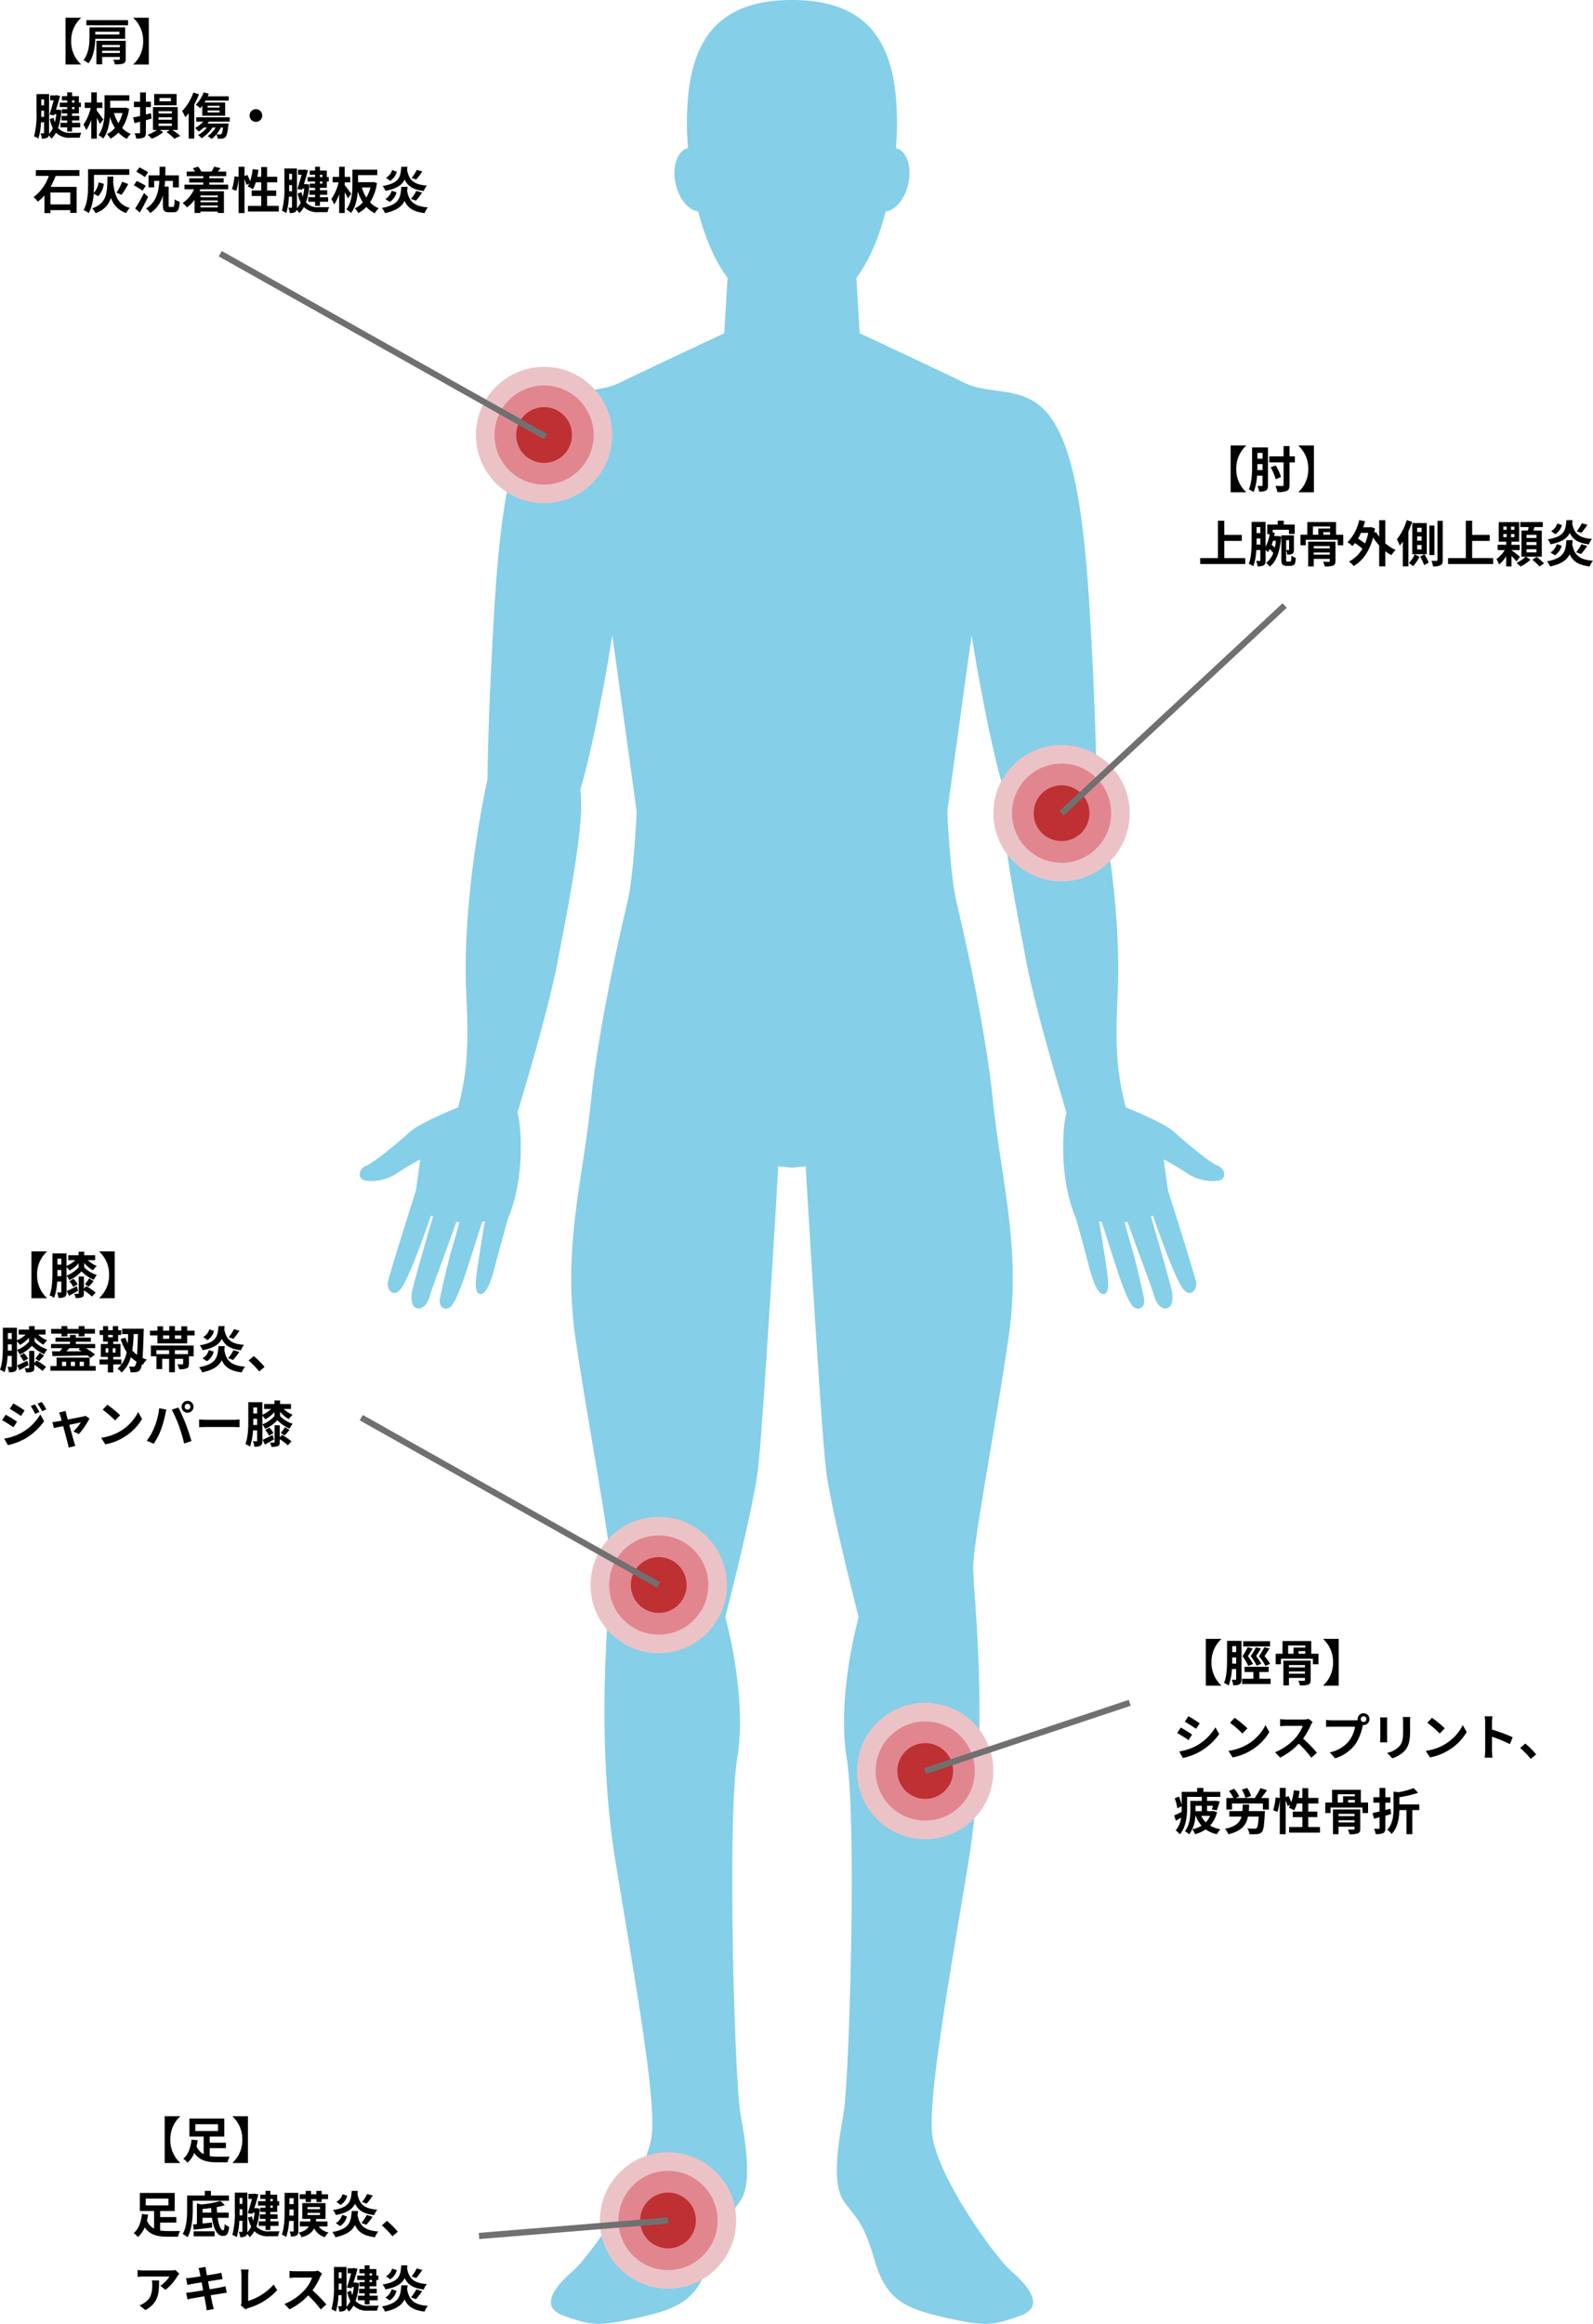
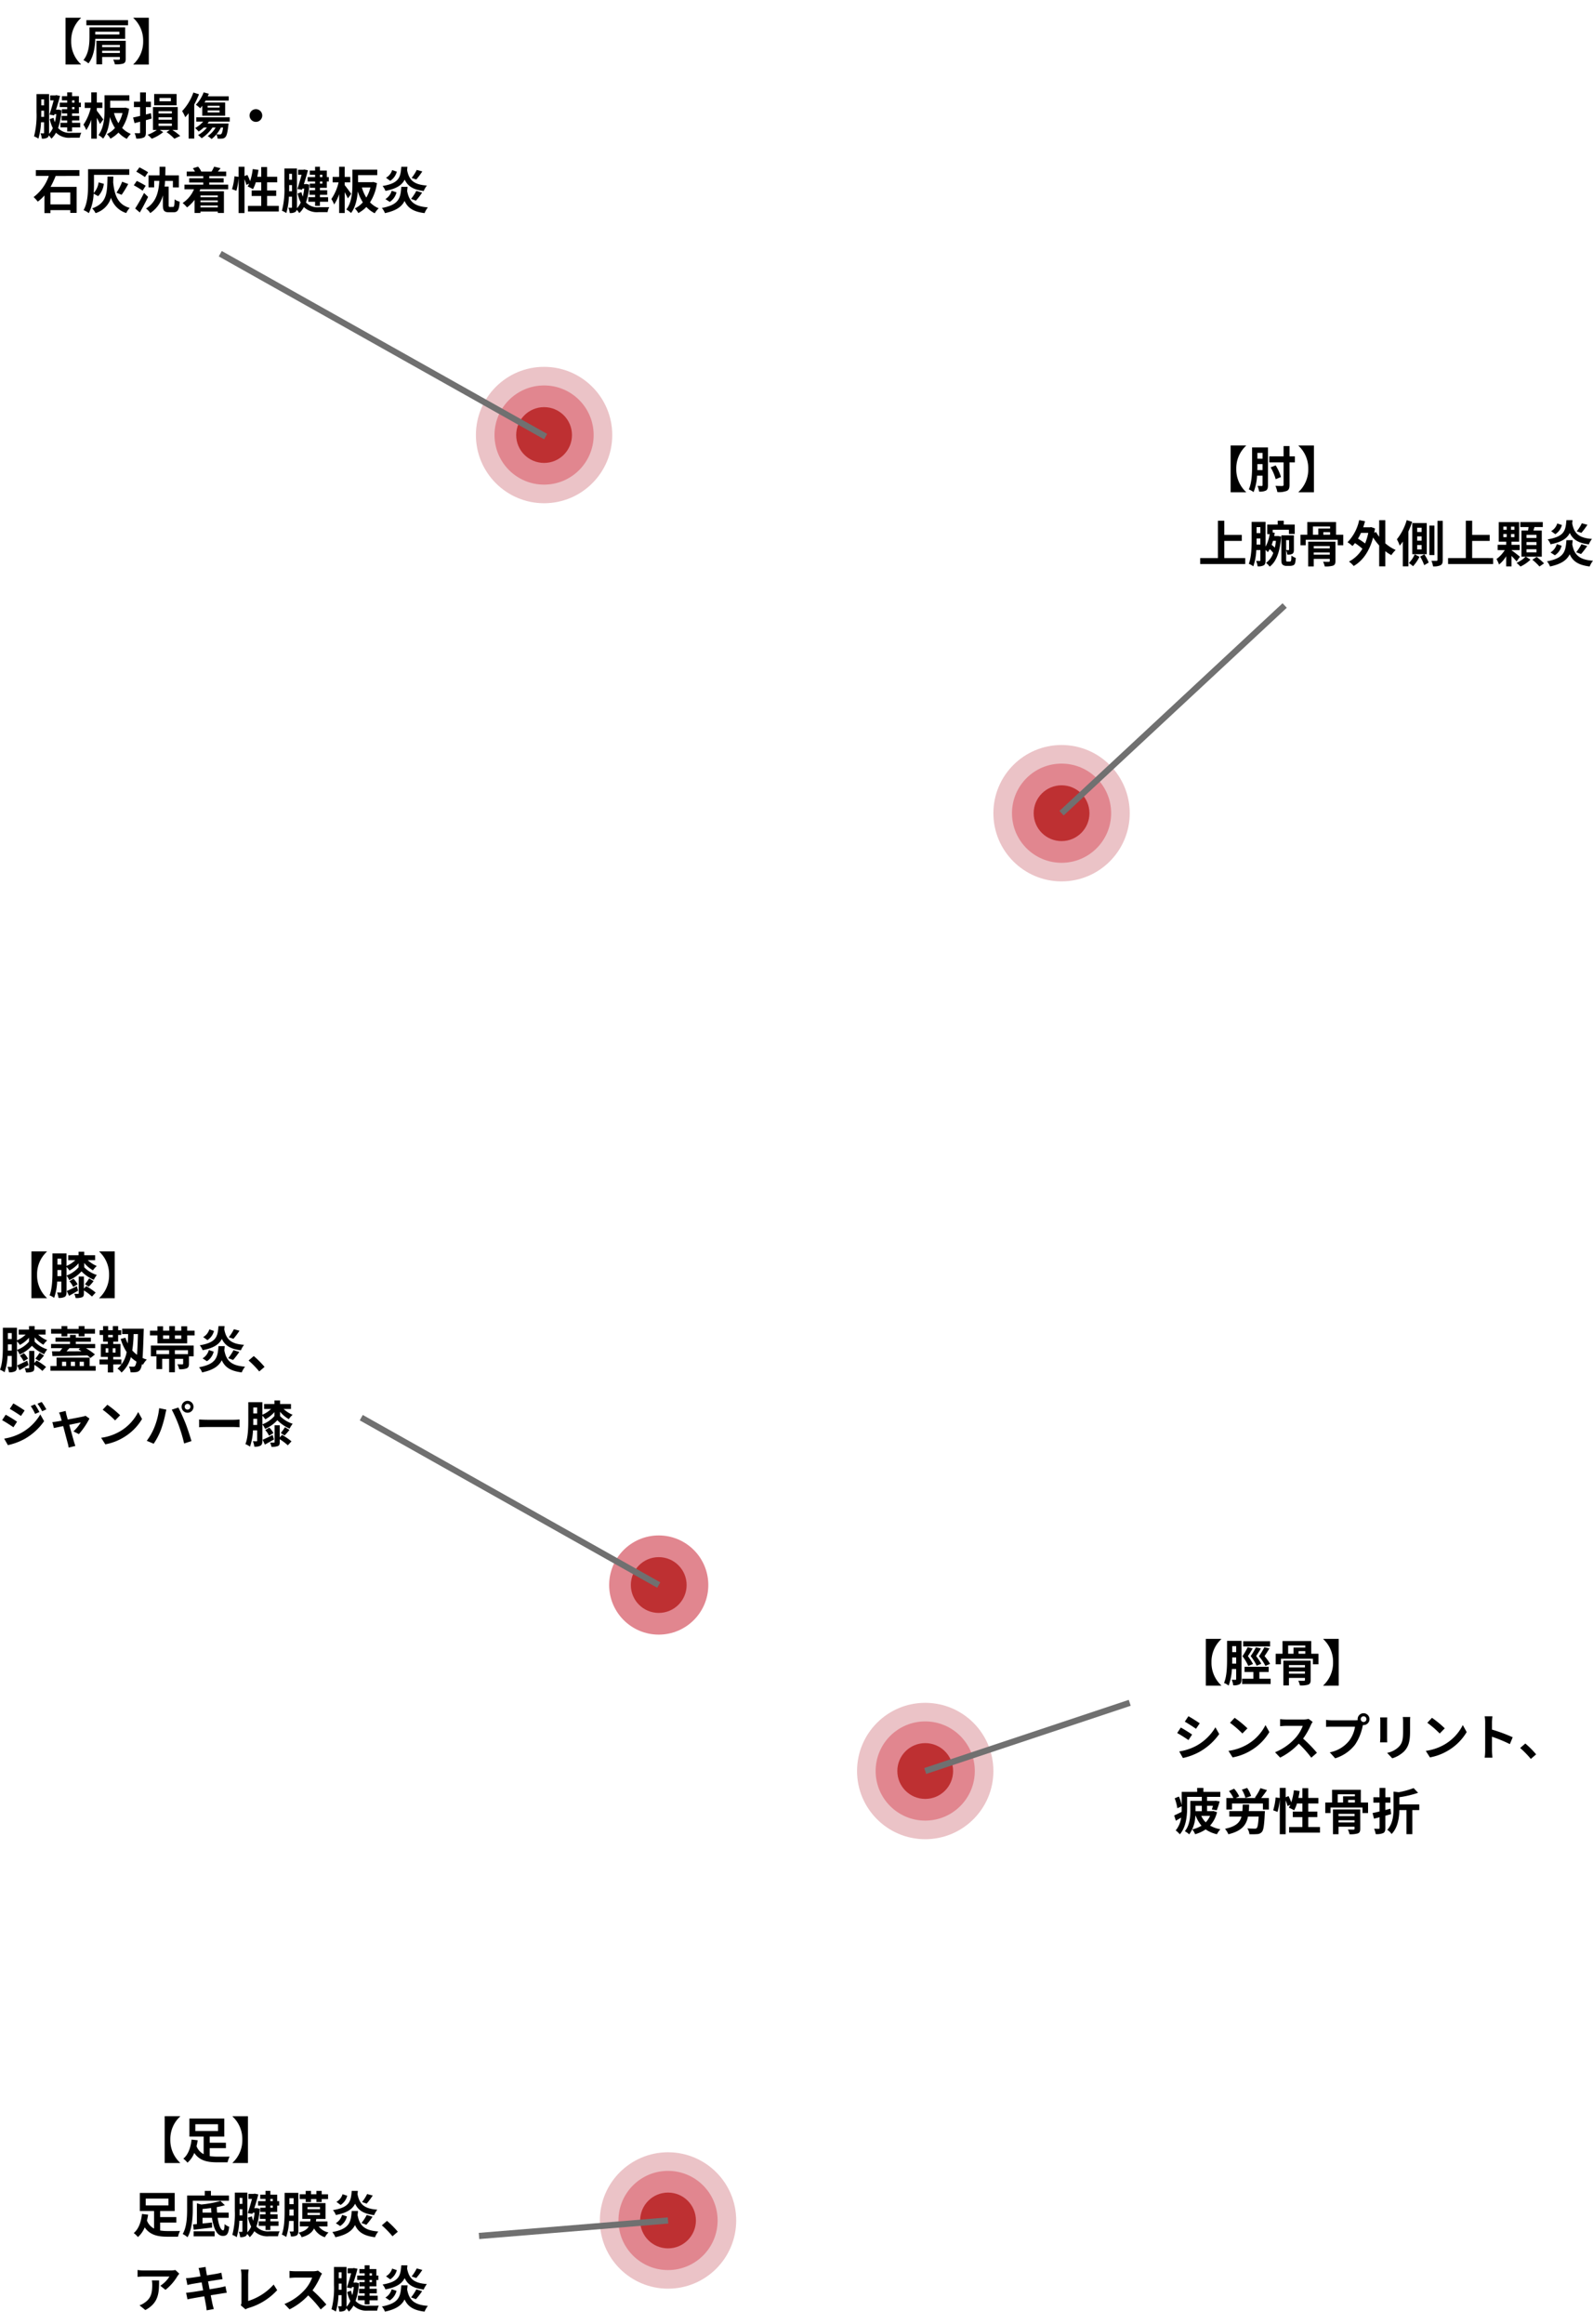
<svg xmlns="http://www.w3.org/2000/svg" width="514.088" height="749.693" viewBox="0 0 514.088 749.693">
  <defs>
    <style> .cls-1 { fill: #85cfe8; } .cls-2 { clip-path: url(#clip-path); } .cls-3 { fill: #ebc3c7; } .cls-4 { fill: #e1868f; } .cls-5 { fill: #be3032; } .cls-6 { fill: none; stroke: #707070; stroke-width: 2px; } </style>
    <clipPath id="clip-path">
-       <rect id="長方形_1870" data-name="長方形 1870" class="cls-1" width="279" height="749.693" />
-     </clipPath>
+       </clipPath>
  </defs>
  <g id="グループ_419" data-name="グループ 419" transform="translate(3498.084 11205.347)">
    <g id="グループ_410" data-name="グループ 410" transform="translate(-3382 -11205.348)">
      <g id="グループ_409" data-name="グループ 409" class="cls-2" transform="translate(0 0.001)">
        <path id="パス_1507" data-name="パス 1507" class="cls-1" d="M276.972,376.126c-2.38-.868-10.71-7.786-14.081-10.9s-15.7-7.982-15.7-7.982c-.831-3.533-1.333-5.778-1.772-8.346-1.607-9.41-1.238-19.087-.8-28.617,1.473-31.842-6.877-68.99-6.877-68.99s0-16.4-1.965-51.141-5.4-55.964-13.264-66.1-18.667-6.272-27.509-10.614-33.655-15.921-33.655-15.921l-1.068-17.86c4.37-5.868,7.426-13.478,9.48-21.438,3.082-.369,6.141-3.949,7.255-8.814,1.282-5.6-.495-10.783-3.969-11.645.244-3.235.353-4.941.353-7.747C173.407,17.558,167.158,0,139.5,0s-33.907,17.557-33.907,40.013c0,2.806.11,4.512.353,7.747-3.474.862-5.249,6.049-3.969,11.645,1.113,4.865,4.174,8.445,7.255,8.814,2.054,7.961,5.11,15.57,9.479,21.438l-1.068,17.86S92.832,119.1,83.99,123.44s-19.65.482-27.509,10.614-11.3,31.359-13.264,66.1-1.965,51.141-1.965,51.141-8.351,37.149-6.877,68.99c.441,9.53.81,19.207-.8,28.617-.439,2.569-.94,4.813-1.772,8.346,0,0-12.326,4.867-15.7,7.982s-11.7,10.033-14.082,10.9-3.2,4.625.534,4.835a14.79,14.79,0,0,0,9.621-2.565,84.194,84.194,0,0,1,7.374-4.37l-1.38,9.932S9.517,411.2,9.092,413.651s1.65,4.737,3.752,2.661c2.909-2.874,9.425-22.036,10.133-24.137q.338.138.692.269c-1.8,5.964-6.685,22.965-6.88,24.819-.237,2.244.012,4.219,1.539,4.751s3.419-.6,4.425-4.372c.585-2.188,6.211-16.948,8.442-23.449.234.03.1.007.338.033.213.023.425.043.635.062-.632,2.3-1.863,6.752-2.49,8.815-.866,2.85-3.506,13.941-3.81,16.063-.423,2.943,1.991,3.661,3.426,2.468,1.827-1.521,4.557-9.715,5.593-12.945,1.234-3.847,4.1-12.765,4.664-14.518q.443-.062.867-.137c-.305,1.2-2.444,14.706-2.758,17.461-.329,2.889-.479,5.784,1.242,5.976,1.828.2,3.443-3.862,4.625-8.474,1.462-5.7,4.276-15.773,4.276-15.773,4.41-10.434,4.429-21.744,4-28.423a31.171,31.171,0,0,0-.889-5.778c1.169-4.178,9.914-32.514,13.11-49.553,3.439-18.333,8.665-43.7,7.191-54.8,5.4-18.333,10.316-49.693,10.316-49.693l7.86,56.93s-.983,20.746-2.948,28.947-9.376,40.157-11.79,64.166c-2.611,25.976-9.347,47.535-4.933,77.339S81.012,497.3,81.012,505.971s-5.517,52.022,1.656,95.374,12.317,72.7,11.7,86.089-20.452,40.781-25.41,45.043-11.776,11.564-3.1,14.608,10.536,3.652,24.171.609,19.212-6.087,22.931-18.869,6.2-13.391,9.916-18.869,1.86-17.652,0-28-4.341-94.7-1.031-114.751-3.863-45.519-3.863-45.519,8.829-34.14,10.484-47.146,6.614-98.295,6.614-98.295l4.421.482,4.421-.482s4.959,85.29,6.614,98.295,10.484,47.146,10.484,47.146-7.173,25.469-3.863,45.519.828,104.4-1.031,114.751-3.718,22.521,0,28,6.2,6.086,9.916,18.869,9.3,15.826,22.931,18.869,15.494,2.435,24.171-.609,1.859-10.347-3.1-14.608-24.791-31.652-25.411-45.043,4.525-42.737,11.7-86.089,1.656-86.7,1.656-95.374,6.874-43.81,11.288-73.614-2.321-51.363-4.933-77.339c-2.413-24.009-9.824-55.965-11.79-64.166s-2.947-28.947-2.947-28.947l7.859-56.93s4.912,31.36,10.316,49.693c-1.473,11.1,3.752,36.468,7.191,54.8,3.2,17.04,11.941,45.375,13.11,49.553a31.183,31.183,0,0,0-.888,5.778c-.428,6.68-.409,17.99,4,28.423,0,0,2.815,10.07,4.276,15.773,1.182,4.612,2.8,8.677,4.625,8.474,1.722-.192,1.571-3.087,1.243-5.976-.314-2.755-2.453-16.258-2.759-17.461q.423.076.867.137c.563,1.753,3.431,10.671,4.664,14.518,1.036,3.23,3.766,11.424,5.594,12.945,1.435,1.193,3.848.475,3.425-2.468-.3-2.121-2.944-13.212-3.81-16.062-.626-2.063-1.856-6.511-2.49-8.815.211-.019.423-.039.635-.062.237-.026.106,0,.338-.033,2.232,6.5,7.858,21.261,8.442,23.449,1.006,3.768,2.9,4.9,4.425,4.372s1.776-2.507,1.539-4.751c-.195-1.854-5.081-18.855-6.88-24.819q.353-.131.692-.269c.708,2.1,7.224,21.263,10.133,24.137,2.1,2.077,4.176-.211,3.752-2.661s-9.085-29.693-9.085-29.693l-1.38-9.932a84.3,84.3,0,0,1,7.374,4.37,14.788,14.788,0,0,0,9.62,2.565c3.737-.209,2.913-3.967.534-4.835" transform="translate(0 -0.001)" />
      </g>
    </g>
    <g id="グループ_411" data-name="グループ 411" transform="translate(-3925.5 -12538)">
      <circle id="楕円形_27" data-name="楕円形 27" class="cls-3" cx="22" cy="22" r="22" transform="translate(581 1451)" />
      <circle id="楕円形_28" data-name="楕円形 28" class="cls-4" cx="16" cy="16" r="16" transform="translate(587 1457)" />
      <circle id="楕円形_29" data-name="楕円形 29" class="cls-5" cx="9" cy="9" r="9" transform="translate(594 1464)" />
    </g>
    <g id="グループ_412" data-name="グループ 412" transform="translate(-3758.5 -12416)">
      <circle id="楕円形_27-2" data-name="楕円形 27" class="cls-3" cx="22" cy="22" r="22" transform="translate(581 1451)" />
      <circle id="楕円形_28-2" data-name="楕円形 28" class="cls-4" cx="16" cy="16" r="16" transform="translate(587 1457)" />
      <circle id="楕円形_29-2" data-name="楕円形 29" class="cls-5" cx="9" cy="9" r="9" transform="translate(594 1464)" />
    </g>
    <g id="グループ_413" data-name="グループ 413" transform="translate(-3888.5 -12167)">
-       <circle id="楕円形_27-3" data-name="楕円形 27" class="cls-3" cx="22" cy="22" r="22" transform="translate(581 1451)" />
      <circle id="楕円形_28-3" data-name="楕円形 28" class="cls-4" cx="16" cy="16" r="16" transform="translate(587 1457)" />
      <circle id="楕円形_29-3" data-name="楕円形 29" class="cls-5" cx="9" cy="9" r="9" transform="translate(594 1464)" />
    </g>
    <g id="グループ_414" data-name="グループ 414" transform="translate(-3802.5 -12107)">
      <circle id="楕円形_27-4" data-name="楕円形 27" class="cls-3" cx="22" cy="22" r="22" transform="translate(581 1451)" />
      <circle id="楕円形_28-4" data-name="楕円形 28" class="cls-4" cx="16" cy="16" r="16" transform="translate(587 1457)" />
      <circle id="楕円形_29-4" data-name="楕円形 29" class="cls-5" cx="9" cy="9" r="9" transform="translate(594 1464)" />
    </g>
    <g id="グループ_415" data-name="グループ 415" transform="translate(-3885.5 -11962)">
      <circle id="楕円形_27-5" data-name="楕円形 27" class="cls-3" cx="22" cy="22" r="22" transform="translate(581 1451)" />
      <circle id="楕円形_28-5" data-name="楕円形 28" class="cls-4" cx="16" cy="16" r="16" transform="translate(587 1457)" />
      <circle id="楕円形_29-5" data-name="楕円形 29" class="cls-5" cx="9" cy="9" r="9" transform="translate(594 1464)" />
    </g>
    <path id="パス_1508" data-name="パス 1508" class="cls-6" d="M105,59,0,0" transform="translate(-3427 -11123.5)" />
    <path id="パス_1509" data-name="パス 1509" d="M15.552-13.552v-.08H10.56v15.1h4.992v-.08A9.914,9.914,0,0,1,12.384-6.08,9.914,9.914,0,0,1,15.552-13.552Zm12.4,4.432v.9H20.16v-.9Zm1.856,2.288v-3.68H18.288v3.024c0,2.192-.16,5.344-1.952,7.536A7.729,7.729,0,0,1,17.968,1.1C19.68-1.056,20.1-4.368,20.16-6.832ZM22.384-2.256v-.72H28.1v.72ZM28.1-4.848v.7H22.384v-.7Zm1.888-1.344H20.528v7.6h1.856V-.96H28.1v.592c0,.208-.08.272-.32.272-.208.016-1.1.016-1.84-.016a5.412,5.412,0,0,1,.544,1.52,8.807,8.807,0,0,0,2.7-.24c.608-.256.8-.656.8-1.52Zm-12.7-6.656v1.664H30.736v-1.664ZM37.44,1.472v-15.1H32.448v.08A9.914,9.914,0,0,1,35.616-6.08a9.914,9.914,0,0,1-3.168,7.472v.08ZM13.456,13.04v.736h-.784V13.04Zm0,2.848h-.784V15.2h.784ZM11.1,13.776H8.688V15.2H11.1v.688H9.392v1.36H11.1v.784H9.28V19.5H11.1v.768H8.912v1.472H11.1v1.328h1.568V21.744H15.3V20.272H12.672V19.5h2.336V18.032H12.672v-.784H14.88V15.2h.64V13.776h-.64v-2.1H12.672V10.448H11.1V11.68H9.392v1.36H11.1ZM2.72,18.352c.016-.544.016-1.056.016-1.536v-.448h.912v1.984Zm.928-5.632v1.92H2.736V12.72ZM8.272,16l-.288.048h-.5c.5-1.52.976-3.136,1.3-4.464l-1.2-.24-.272.08H5.6V13.04H6.736c-.368,1.408-.9,3.184-1.36,4.592l1.5.24.128-.384H7.6A19.938,19.938,0,0,1,7.12,20.1a10.291,10.291,0,0,1-.416-1.44l-1.248.416a12.806,12.806,0,0,0,1.008,2.912A6.361,6.361,0,0,1,5.232,23.84a2.712,2.712,0,0,0,.016-.368V11.008H1.2v5.808a27.4,27.4,0,0,1-.8,7.84,5.357,5.357,0,0,1,1.408.736,21.71,21.71,0,0,0,.848-5.3h.992V23.44c0,.192-.048.24-.192.24s-.56,0-.976-.016a5.5,5.5,0,0,1,.432,1.712A3.173,3.173,0,0,0,4.72,25.04a1.216,1.216,0,0,0,.448-.72A6.722,6.722,0,0,1,6,25.392a7.322,7.322,0,0,0,1.488-1.936,6.036,6.036,0,0,0,4.736,1.632h2.912a4.959,4.959,0,0,1,.528-1.6c-.672.016-2.8.016-3.344.016a5.039,5.039,0,0,1-4.16-1.536,21.078,21.078,0,0,0,1.088-5.744Zm14.48,3.2c-.288-.448-1.632-2.272-2.1-2.832v-.88h1.792v-1.76H20.656v-3.28H18.864v3.28h-2.1v1.76h1.92a15.73,15.73,0,0,1-2.336,5.376,8.674,8.674,0,0,1,.9,1.76,13.572,13.572,0,0,0,1.616-3.344v6.1h1.792v-6.72c.4.72.8,1.488,1.024,2Zm6.208-2.064A12.688,12.688,0,0,1,27.632,20.4a12.239,12.239,0,0,1-1.424-3.264Zm.928-1.776-.336.064H24.976V13.152h6.192v-1.76H23.152V15.9c0,2.5-.16,5.968-1.968,8.336a7.11,7.11,0,0,1,1.52,1.136c1.44-1.856,1.984-4.56,2.176-6.96a14.857,14.857,0,0,0,1.632,3.52A8.026,8.026,0,0,1,23.92,23.9a6.438,6.438,0,0,1,1.136,1.488,10.673,10.673,0,0,0,2.592-1.968,9.175,9.175,0,0,0,2.7,2.032,7.309,7.309,0,0,1,1.28-1.6,8.17,8.17,0,0,1-2.8-1.92,15.427,15.427,0,0,0,2.24-6.208ZM44.56,13.328H40.88V12.272h3.68Zm1.856-2.352H39.168v3.648h7.248Zm-8.288,6.192c-.544.144-1.088.288-1.632.416V15.216h1.616v-1.76H36.5V10.464H34.624v2.992H32.64v1.76h1.984v2.832c-.832.208-1.616.384-2.256.512l.464,1.824,1.792-.464v3.424c0,.224-.08.288-.288.3-.208,0-.864,0-1.472-.032a7.413,7.413,0,0,1,.512,1.744,5.445,5.445,0,0,0,2.432-.336c.528-.288.688-.752.688-1.7v-3.9c.624-.16,1.248-.336,1.856-.512ZM40.576,20.5h4.3v.768h-4.3Zm0-2h4.3v.768h-4.3Zm0-1.968h4.3v.736h-4.3Zm6.192,6.048V15.2H38.784v7.376h1.248a12.18,12.18,0,0,1-2.976,1.552,10.181,10.181,0,0,1,1.328,1.28,13.527,13.527,0,0,0,3.7-2.128l-1.072-.7h3.168l-1.024.7a14.11,14.11,0,0,1,2.528,2.128l1.9-.9a17.962,17.962,0,0,0-2.56-1.936ZM56.416,16.3h3.856v.624H56.416Zm0-1.536h3.856v.592H56.416Zm-1.728,3.216H62.08V13.712H55.408c.128-.192.24-.4.368-.608h7.456V11.728H56.464c.128-.272.24-.56.352-.832l-1.68-.448a11.523,11.523,0,0,1-2.512,4,8.957,8.957,0,0,1,1.392,1.136,9.152,9.152,0,0,0,.672-.816ZM51.824,10.5a17,17,0,0,1-3.632,6A12.053,12.053,0,0,1,49.2,18.464a14.7,14.7,0,0,0,1.088-1.28V25.36H52.1V14.368a25.5,25.5,0,0,0,1.536-3.3Zm9.584,11.312c-.176,1.28-.368,1.856-.592,2.064a.565.565,0,0,1-.464.144,10.5,10.5,0,0,1-1.072-.048,10.459,10.459,0,0,0,1.408-2.16Zm2.144-1.92V18.5H52.768v1.392h2.224a9.3,9.3,0,0,1-2.608,2.064,10.876,10.876,0,0,1,1.136,1.136,11.655,11.655,0,0,0,1.632-1.28h1.04a9.933,9.933,0,0,1-2.864,2.416A10.483,10.483,0,0,1,54.5,25.248a12.5,12.5,0,0,0,3.488-3.44h1.008a8.182,8.182,0,0,1-2.544,2.736,10.736,10.736,0,0,1,1.248.96,10.345,10.345,0,0,0,1.552-1.488,3.477,3.477,0,0,1,.384,1.36,11.08,11.08,0,0,0,1.5-.016,1.439,1.439,0,0,0,1.008-.48c.416-.4.7-1.44.96-3.728.032-.224.064-.64.064-.64h-6.8c.176-.208.32-.416.464-.624ZM72,15.872a2.048,2.048,0,1,0,2.048,2.048A2.062,2.062,0,0,0,72,15.872ZM12.1,46.592H5.7v-3.84h6.4Zm2.944-9.184V35.536H.992v1.872H5.168A14.131,14.131,0,0,1,.256,44.224,10.632,10.632,0,0,1,1.6,45.7a12.144,12.144,0,0,0,2.16-2v5.7H5.7v-.96h6.4v.9h2.048v-8.4H5.728a28.047,28.047,0,0,0,1.648-3.52ZM21.1,43.936a6.848,6.848,0,0,0,1.824-3.984l-1.68-.464a6.494,6.494,0,0,1-1.6,3.456c.08-1.008.1-1.968.1-2.8V37.072H31.136V35.248H17.84v4.9c0,2.448-.112,5.936-1.456,8.3a7.047,7.047,0,0,1,1.7.96,15.754,15.754,0,0,0,1.552-6.272Zm7.568-.432A33.768,33.768,0,0,0,30.8,40.016l-1.968-.736a17.537,17.537,0,0,1-1.824,3.536Zm-4.56-5.888c-.1,5.216-.112,8.544-4.96,10.272a5.145,5.145,0,0,1,1.1,1.52,7.486,7.486,0,0,0,4.992-4.96,7.421,7.421,0,0,0,4.912,4.928,6.963,6.963,0,0,1,1.12-1.648c-3.728-1.056-4.88-3.9-5.328-8.224.016-.608.032-1.232.048-1.888Zm13.1-1.392c-.64-.432-1.952-1.152-2.784-1.584l-1.024,1.392a27.438,27.438,0,0,1,2.784,1.744Zm-.768,4.352a28.108,28.108,0,0,0-2.88-1.552l-.96,1.408A29.82,29.82,0,0,1,35.44,42.16ZM35.9,42.9A53.868,53.868,0,0,1,33.04,47.92l1.5,1.28c.9-1.552,1.872-3.376,2.672-5.024Zm8.352,4.512c-.352,0-.416-.1-.416-.64V40.832H42.528c.08-.608.128-1.2.16-1.824h2.528v2.1h1.92V37.232H42.768c.016-.912.032-1.856.032-2.784H40.912c0,.944,0,1.872-.016,2.784H37.344V41.1h1.824v-2.1h1.664c-.224,3.728-1.04,6.928-4.3,8.928A5.4,5.4,0,0,1,37.9,49.392a9.685,9.685,0,0,0,4.08-5.728v3.1c0,1.776.368,2.368,1.952,2.368h1.488c1.36,0,1.824-.768,1.984-3.408a4.987,4.987,0,0,1-1.648-.752c-.048,2.064-.128,2.432-.5,2.432ZM59.7,43.7v.576H54.112V43.7Zm-5.584,3.856V46.96H59.7v.592ZM59.7,45.9H54.112v-.576H59.7Zm3.36-4.192V40.224H56.944v-.688h4.64V38.16h-4.64v-.672h5.472V36.016H59.7c.272-.32.576-.688.9-1.1l-2.08-.5a8.786,8.786,0,0,1-.832,1.568l.112.032h-3.52l.08-.032a5.84,5.84,0,0,0-1.024-1.568l-1.68.528a6.793,6.793,0,0,1,.688,1.072H49.664v1.472h5.344v.672H50.464v1.376h4.544v.688H48.944v1.488h3.072a9.741,9.741,0,0,1-3.664,4.432,10.884,10.884,0,0,1,1.424,1.424,12.165,12.165,0,0,0,2.432-2.448v4.24h1.9V48.9H59.7v.464H61.68V42.352H53.808c.1-.208.176-.416.256-.64Zm12.56,5.36v-3.2h2.928V42.1H75.616V39.472H78.88V37.68H75.616V34.544h-1.9V37.68h-1.28c.16-.72.288-1.472.4-2.224L70.976,35.2a19.364,19.364,0,0,1-.848,3.9,18.345,18.345,0,0,0-.88-2.016l-.928.384V34.448h-1.9v3.264l-1.344-.192a19.016,19.016,0,0,1-.784,4.16l1.408.512a20.39,20.39,0,0,0,.72-4.24v11.44h1.9V38.464a11.125,11.125,0,0,1,.608,1.84l.912-.416c-.16.336-.32.64-.48.928a16.824,16.824,0,0,1,1.7.864,10.93,10.93,0,0,0,.9-2.208h1.76V42.1H70.624v1.776h3.088v3.2H69.44V48.88h9.952V47.072ZM93.456,37.04v.736h-.784V37.04Zm0,2.848h-.784V39.2h.784ZM91.1,37.776H88.688V39.2H91.1v.688H89.392v1.36H91.1v.784H89.28V43.5H91.1v.768H88.912v1.472H91.1v1.328h1.568V45.744H95.3V44.272H92.672V43.5h2.336V42.032H92.672v-.784H94.88V39.2h.64V37.776h-.64v-2.1H92.672V34.448H91.1V35.68H89.392v1.36H91.1ZM82.72,42.352c.016-.544.016-1.056.016-1.536v-.448h.912v1.984Zm.928-5.632v1.92h-.912V36.72ZM88.272,40l-.288.048h-.5c.5-1.52.976-3.136,1.3-4.464l-1.2-.24-.272.08H85.6V37.04h1.136c-.368,1.408-.9,3.184-1.36,4.592l1.5.24.128-.384H87.6a19.938,19.938,0,0,1-.48,2.608,10.29,10.29,0,0,1-.416-1.44l-1.248.416a12.806,12.806,0,0,0,1.008,2.912,6.361,6.361,0,0,1-1.232,1.856,2.712,2.712,0,0,0,.016-.368V35.008H81.2v5.808a27.4,27.4,0,0,1-.8,7.84,5.357,5.357,0,0,1,1.408.736,21.71,21.71,0,0,0,.848-5.3h.992V47.44c0,.192-.048.24-.192.24s-.56,0-.976-.016a5.5,5.5,0,0,1,.432,1.712,3.173,3.173,0,0,0,1.808-.336,1.216,1.216,0,0,0,.448-.72A6.723,6.723,0,0,1,86,49.392a7.322,7.322,0,0,0,1.488-1.936,6.036,6.036,0,0,0,4.736,1.632h2.912a4.959,4.959,0,0,1,.528-1.6c-.672.016-2.8.016-3.344.016a5.039,5.039,0,0,1-4.16-1.536,21.078,21.078,0,0,0,1.088-5.744Zm14.48,3.2c-.288-.448-1.632-2.272-2.1-2.832v-.88h1.792v-1.76h-1.792v-3.28H98.864v3.28h-2.1v1.76h1.92a15.73,15.73,0,0,1-2.336,5.376,8.675,8.675,0,0,1,.9,1.76,13.571,13.571,0,0,0,1.616-3.344v6.1h1.792v-6.72c.4.72.8,1.488,1.024,2Zm6.208-2.064a12.688,12.688,0,0,1-1.328,3.264,12.239,12.239,0,0,1-1.424-3.264Zm.928-1.776-.336.064h-4.576V37.152h6.192v-1.76h-8.016V39.9c0,2.5-.16,5.968-1.968,8.336a7.11,7.11,0,0,1,1.52,1.136c1.44-1.856,1.984-4.56,2.176-6.96a14.857,14.857,0,0,0,1.632,3.52A8.026,8.026,0,0,1,103.92,47.9a6.438,6.438,0,0,1,1.136,1.488,10.673,10.673,0,0,0,2.592-1.968,9.175,9.175,0,0,0,2.7,2.032,7.309,7.309,0,0,1,1.28-1.6,8.17,8.17,0,0,1-2.8-1.92,15.427,15.427,0,0,0,2.24-6.208ZM123.9,35.472a14.2,14.2,0,0,1-1.648,2.592l1.5.5a25.086,25.086,0,0,0,1.952-2.608Zm-7.936.048A4.173,4.173,0,0,1,113.984,38l1.36.992a4.975,4.975,0,0,0,2.128-2.96Zm2.96-1.056c-.256,3.376-.672,5.3-6.048,6.192a5.489,5.489,0,0,1,.928,1.584c3.616-.7,5.344-1.9,6.208-3.648,1.008,2.144,2.752,3.264,6.144,3.68a7.353,7.353,0,0,1,1.024-1.76c-4.24-.288-5.776-1.776-6.384-4.992q.048-.5.1-1.056Zm4.72,10.928a24.589,24.589,0,0,0,2-2.592l-1.872-.576a15.372,15.372,0,0,1-1.7,2.592Zm-8.448.4a5.054,5.054,0,0,0,2.176-3.088l-1.552-.512a4.606,4.606,0,0,1-2.032,2.688Zm3.728-4.864c-.256,3.536-.64,5.776-6.272,6.816a5.736,5.736,0,0,1,.992,1.664c3.664-.784,5.44-2.1,6.336-3.936,1.04,2.3,2.848,3.488,6.448,3.936a7.819,7.819,0,0,1,1.072-1.856c-4.448-.32-6.048-1.888-6.688-5.28.048-.432.1-.88.128-1.344Z" transform="translate(-3487.5 -11186)" />
    <path id="パス_1510" data-name="パス 1510" class="cls-6" d="M72,0,0,67" transform="translate(-3155.5 -11010)" />
    <path id="パス_1511" data-name="パス 1511" d="M15.552-13.552v-.08H10.56v15.1h4.992v-.08A9.914,9.914,0,0,1,12.384-6.08,9.914,9.914,0,0,1,15.552-13.552ZM19.184-5.68c.016-.528.016-1.024.016-1.5v-.432h1.664V-5.68Zm1.68-5.552v1.856H19.2v-1.856Zm1.744-1.76h-5.12v5.808c0,2.336-.064,5.536-1.056,7.712a7.653,7.653,0,0,1,1.536.88,16.721,16.721,0,0,0,1.12-5.3h1.776v3.04c0,.208-.08.288-.256.288-.208,0-.8,0-1.376-.032a6.606,6.606,0,0,1,.512,1.84A4.346,4.346,0,0,0,21.968.9c.512-.32.64-.848.64-1.728ZM31.3-10.128H29.568V-13.44h-1.92v3.312H23.024v1.952h4.624V-.96c0,.288-.112.368-.4.4-.32,0-1.264,0-2.224-.048a9.449,9.449,0,0,1,.624,2.016,7.135,7.135,0,0,0,3.056-.4c.64-.32.864-.848.864-1.968V-8.176H31.3Zm-4.48,6.672A15.681,15.681,0,0,0,25.1-7.2l-1.632.624A15.583,15.583,0,0,1,25.1-2.752ZM37.44,1.472v-15.1H32.448v.08A9.914,9.914,0,0,1,35.616-6.08a9.914,9.914,0,0,1-3.168,7.472v.08ZM8.512,22.688V17.152H14.16V15.216H8.512V10.64H6.464V22.688H.736v1.92H15.28v-1.92Zm16.672-5.552a19.665,19.665,0,0,1-.352,2.192,11.092,11.092,0,0,0-1.024-.9q.24-.624.432-1.3Zm-6.256,1.216c.016-.544.016-1.072.016-1.552v-.432H20.16v1.984ZM20.16,12.72v1.92H18.944V12.72Zm5.44,2.864h-.976c.064-.336.128-.688.192-1.024l-.672-.112v-.88h5.232v1.344h1.872V11.888H27.7V10.64H25.76v1.248H22.368V14.96h.8a12.549,12.549,0,0,1-1.328,4.048v-8h-4.5V16.8c0,2.32-.064,5.536-.912,7.744a5.884,5.884,0,0,1,1.456.816,18.576,18.576,0,0,0,.96-5.264H20.16V23.36c0,.208-.048.272-.208.272-.176,0-.672,0-1.168-.032a6.726,6.726,0,0,1,.48,1.76,3.631,3.631,0,0,0,2-.336c.464-.3.576-.832.576-1.632V20.064a10.069,10.069,0,0,1,.72.72,7.492,7.492,0,0,0,.624-.992A9.913,9.913,0,0,1,24.32,21.04a6.5,6.5,0,0,1-2.336,3.2,6.092,6.092,0,0,1,1.184,1.216c2.1-1.568,3.312-4.688,3.7-9.68l-.96-.208Zm3.824,1.328v3.04c0,.112-.032.16-.16.16-.112,0-.432,0-.784-.016V16.912Zm-.5,6.912a.525.525,0,0,1-.336-.08c-.08-.064-.112-.288-.112-.624V20.16a5.4,5.4,0,0,1,.384,1.424,3.145,3.145,0,0,0,1.616-.256c.416-.272.5-.688.5-1.36V15.36H26.928v7.728c0,1.184.144,1.52.464,1.776a1.869,1.869,0,0,0,1.168.352h1.12a2.96,2.96,0,0,0,1.008-.16,1.055,1.055,0,0,0,.656-.672,7.233,7.233,0,0,0,.224-1.744,5.06,5.06,0,0,1-1.392-.752c-.016.7-.048,1.248-.08,1.488-.064.24-.128.352-.224.384a1.064,1.064,0,0,1-.352.064ZM37.376,21.6v-.72h5.168v.72Zm5.168-2.768v.736H37.376v-.736Zm1.84-1.424h-8.8v7.984h1.792V22.96h5.168v.656c0,.208-.08.272-.3.288-.24,0-1.136,0-1.856-.032a5.525,5.525,0,0,1,.528,1.52,8.039,8.039,0,0,0,2.688-.256c.608-.256.784-.656.784-1.5Zm-7.264-4.9h5.536v.656H38.848v2H37.12Zm5.536,2.656H40.48v-.832h2.176Zm1.92,0v-4.1H35.3v4.1H33.1V18.56h1.7V16.784H45.12V18.56h1.792V15.168Zm10.4-.592a18.137,18.137,0,0,1-1.024,3.408,19.677,19.677,0,0,0-2.288-1.552,16.89,16.89,0,0,0,.96-1.856Zm5.5-4.1H58.5v5.36A10.86,10.86,0,0,1,57.5,14.3l-.592.224q.12-.672.24-1.392L55.9,12.7l-.336.064H53.344c.224-.64.416-1.28.592-1.952l-1.888-.368a14.474,14.474,0,0,1-3.76,7.136A11.471,11.471,0,0,1,49.872,18.8a7.866,7.866,0,0,0,.816-.944,20.42,20.42,0,0,1,2.4,1.824,10.867,10.867,0,0,1-4.336,4.144,8.058,8.058,0,0,1,1.52,1.424c2.848-1.616,5.072-4.672,6.272-9.2A18.164,18.164,0,0,0,58.5,18.624V25.36H60.48V20.48a13.524,13.524,0,0,0,1.952,1.264,9.151,9.151,0,0,1,1.392-1.664,13.189,13.189,0,0,1-3.344-2.144Zm11.712,3.808H70.768V12.912h1.424Zm0,2.8H70.768V15.7h1.424Zm0,2.832H70.768V18.5h1.424Zm1.664-8.512H69.184V21.44h4.672Zm-6.464-.944a17.827,17.827,0,0,1-3.168,6.176,13.236,13.236,0,0,1,.912,2.048,12.764,12.764,0,0,0,.992-1.312v8h1.808V14.1a31.1,31.1,0,0,0,1.216-3.1Zm2.576,11.024A9.075,9.075,0,0,1,68.08,24.3a9.243,9.243,0,0,1,1.344,1.024,12.744,12.744,0,0,0,2.08-3.04Zm1.76.736a16.28,16.28,0,0,1,1.312,2.768l1.44-.848a13.927,13.927,0,0,0-1.408-2.656Zm4.608-10.016H74.7v9.52h1.632Zm.976-1.52V23.28c0,.224-.1.3-.32.3-.24,0-.928.016-1.632-.016a7.029,7.029,0,0,1,.528,1.808,5.042,5.042,0,0,0,2.432-.368c.544-.288.7-.8.7-1.728V10.688Zm11.2,12V17.152H94.16V15.216H88.512V10.64H86.464V22.688H80.736v1.92H95.28v-1.92Zm10.064-7.76h1.072v1.024H98.576Zm0-2.368h1.072v1.024H98.576Zm3.568,1.024h-1.088V12.56h1.088Zm0,2.368h-1.088V14.928h1.088Zm1.792,6.32c-.4-.336-1.9-1.52-2.72-2.1v-.048h2.624V18.416h-2.624V17.408h2.464V11.1H97.088v6.3h2.4v1.008H96.736v1.712h2.288a10.064,10.064,0,0,1-2.672,2.88,10.55,10.55,0,0,1,.832,1.776,10.342,10.342,0,0,0,2.3-2.672v3.28h1.728V22c.624.64,1.264,1.328,1.632,1.776Zm2.112-2.416h3.216v.992h-3.216Zm0-2.32h3.216v.976h-3.216Zm0-2.32h3.216v.992h-3.216Zm4.928,7.04V13.808h-2.688c.1-.352.224-.736.336-1.12H111.3v-1.6h-7.264v1.6H106.7c-.048.368-.1.752-.16,1.12h-2.128v8.448h1.344a9.8,9.8,0,0,1-2.928,1.984,15.233,15.233,0,0,1,1.264,1.184,11.741,11.741,0,0,0,3.232-2.224l-1.488-.944Zm-3.04.976a19.253,19.253,0,0,1,2.3,2.192l1.472-1.008a18.5,18.5,0,0,0-2.384-2.08ZM123.9,11.472a14.2,14.2,0,0,1-1.648,2.592l1.5.5a25.086,25.086,0,0,0,1.952-2.608Zm-7.936.048A4.173,4.173,0,0,1,113.984,14l1.36.992a4.975,4.975,0,0,0,2.128-2.96Zm2.96-1.056c-.256,3.376-.672,5.3-6.048,6.192a5.489,5.489,0,0,1,.928,1.584c3.616-.7,5.344-1.9,6.208-3.648,1.008,2.144,2.752,3.264,6.144,3.68a7.353,7.353,0,0,1,1.024-1.76c-4.24-.288-5.776-1.776-6.384-4.992q.048-.5.1-1.056Zm4.72,10.928a24.589,24.589,0,0,0,2-2.592l-1.872-.576a15.372,15.372,0,0,1-1.7,2.592Zm-8.448.4a5.054,5.054,0,0,0,2.176-3.088l-1.552-.512a4.606,4.606,0,0,1-2.032,2.688Zm3.728-4.864c-.256,3.536-.64,5.776-6.272,6.816a5.736,5.736,0,0,1,.992,1.664c3.664-.784,5.44-2.1,6.336-3.936,1.04,2.3,2.848,3.488,6.448,3.936a7.819,7.819,0,0,1,1.072-1.856c-4.448-.32-6.048-1.888-6.688-5.28.048-.432.1-.88.128-1.344Z" transform="translate(-3111.5 -11048)" />
    <path id="パス_1512" data-name="パス 1512" class="cls-6" d="M96,54,0,0" transform="translate(-3381.5 -10748)" />
    <path id="パス_1513" data-name="パス 1513" d="M15.552-13.552v-.08H10.56v15.1h4.992v-.08A9.914,9.914,0,0,1,12.384-6.08,9.914,9.914,0,0,1,15.552-13.552Zm10.224,5.04A9.666,9.666,0,0,1,21.888-5.84V-8.624a7.558,7.558,0,0,1,.944,1.168,10.093,10.093,0,0,0,2.944-2.336ZM18.944-5.648c.016-.544.016-1.072.016-1.552v-.432h1.248v1.984Zm1.264-5.632v1.92H18.96v-1.92ZM27.6-9.9A10.262,10.262,0,0,0,30.416-7.52a7.412,7.412,0,0,1,1.232-1.408,9.668,9.668,0,0,1-2.9-1.872H31.12v-1.6H27.6v-1.136H25.776V-12.4H22.448v1.6H24.7a9.172,9.172,0,0,1-2.816,1.856v-4.048H17.344V-7.2c0,2.32-.064,5.536-.928,7.744a5.987,5.987,0,0,1,1.472.816A18.562,18.562,0,0,0,18.864-3.9h1.344V-.64c0,.208-.048.272-.208.272-.176,0-.688,0-1.168-.032A7.355,7.355,0,0,1,19.3,1.36a3.693,3.693,0,0,0,2.016-.336c.464-.3.576-.832.576-1.632V-5.824a6.036,6.036,0,0,1,.864,1.456A11.4,11.4,0,0,0,26.72-7.184a12.271,12.271,0,0,0,3.952,2.72,9.285,9.285,0,0,1,.992-1.568A9.774,9.774,0,0,1,27.6-8.5Zm1.456,7.648a18.96,18.96,0,0,0,1.568-1.792l-1.44-.88a13.334,13.334,0,0,1-1.36,1.872ZM22.816-4a7.693,7.693,0,0,1,1.232,1.84l1.408-.864a6.79,6.79,0,0,0-1.328-1.76ZM25.2-2.4c-1.2.592-2.4,1.2-3.232,1.536L22.7.7C23.6.192,24.656-.4,25.632-.96Zm2.288.768v-3.9H25.824V-.16c0,.176-.064.224-.24.224-.16,0-.72,0-1.216-.016a4.846,4.846,0,0,1,.448,1.36,5.225,5.225,0,0,0,2.064-.24c.5-.208.608-.56.608-1.28V-1.04A17.487,17.487,0,0,1,30.1.928L31.28-.352a20.907,20.907,0,0,0-3.04-2.08Zm9.952,3.1v-15.1H32.448v.08A9.914,9.914,0,0,1,35.616-6.08a9.914,9.914,0,0,1-3.168,7.472v.08ZM9.776,15.488A9.666,9.666,0,0,1,5.888,18.16V15.376a7.558,7.558,0,0,1,.944,1.168,10.093,10.093,0,0,0,2.944-2.336ZM2.944,18.352c.016-.544.016-1.072.016-1.552v-.432H4.208v1.984ZM4.208,12.72v1.92H2.96V12.72ZM11.6,14.1a10.262,10.262,0,0,0,2.816,2.384,7.412,7.412,0,0,1,1.232-1.408,9.668,9.668,0,0,1-2.9-1.872H15.12V11.6H11.6V10.464H9.776V11.6H6.448v1.6H8.7a9.172,9.172,0,0,1-2.816,1.856V11.008H1.344V16.8c0,2.32-.064,5.536-.928,7.744a5.987,5.987,0,0,1,1.472.816A18.562,18.562,0,0,0,2.864,20.1H4.208V23.36c0,.208-.048.272-.208.272-.176,0-.688,0-1.168-.032A7.355,7.355,0,0,1,3.3,25.36a3.693,3.693,0,0,0,2.016-.336c.464-.3.576-.832.576-1.632V18.176a6.036,6.036,0,0,1,.864,1.456,11.4,11.4,0,0,0,3.968-2.816,12.271,12.271,0,0,0,3.952,2.72,9.285,9.285,0,0,1,.992-1.568A9.774,9.774,0,0,1,11.6,15.5Zm1.456,7.648a18.96,18.96,0,0,0,1.568-1.792l-1.44-.88a13.334,13.334,0,0,1-1.36,1.872ZM6.816,20a7.693,7.693,0,0,1,1.232,1.84l1.408-.864a6.79,6.79,0,0,0-1.328-1.76ZM9.2,21.6c-1.2.592-2.4,1.2-3.232,1.536L6.7,24.7c.9-.512,1.952-1.1,2.928-1.664Zm2.288.768v-3.9H9.824V23.84c0,.176-.064.224-.24.224-.16,0-.72,0-1.216-.016a4.846,4.846,0,0,1,.448,1.36,5.225,5.225,0,0,0,2.064-.24c.5-.208.608-.56.608-1.28V22.96A17.487,17.487,0,0,1,14.1,24.928l1.184-1.28a20.907,20.907,0,0,0-3.04-2.08Zm8.768-8.592h1.888v-.864h3.664v.864H27.7v-.864h3.376V11.376H27.7v-.912H25.808v.912H22.144v-.912H20.256v.912H16.912v1.536h3.344Zm6.032,3.808-.56.416c.32.176.656.368.992.576-1.664.016-3.312.032-4.832.032.288-.32.608-.672.928-1.024Zm-8.944,2.56c2.912-.032,7.184-.128,11.28-.224.384.3.72.592.992.848l1.44-1.152a22.256,22.256,0,0,0-2.9-2.032h2.976V16.24H24.88V15.5h4.864V14.192H24.88v-.864H23.008v.864H18.32V15.5h4.688v.736H16.9v1.344h3.632c-.256.352-.528.72-.8,1.024-.944,0-1.792,0-2.528-.016Zm3.1,1.824H21.76V23.36H20.448Zm4.176,0V23.36H23.28V21.968Zm2.864,0V23.36h-1.36V21.968Zm1.856,1.392V20.624H18.672V23.36H16.7v1.5H31.3v-1.5Zm5.168-5.728h.864v1.392h-.864ZM37.7,19.024h-.9V17.632h.9Zm-.864-5.7v.752h-1.52v-.752Zm2.752,9.5v-1.6H36.96V20.4H39.3V16.24H36.96v-.768h1.584V13.328h1.008V11.792H38.544V10.464H36.832v1.328h-1.52V10.464H33.68v1.328H32.56v1.536h1.12v2.144h1.536v.768H32.96V20.4h2.256v.832H32.528v1.6h2.688v2.576H36.96V22.832Zm5.344-9.792c-.08,2.96-.176,5.136-.288,6.7A9.949,9.949,0,0,1,43.1,18.32a38.525,38.525,0,0,0,.432-5.28Zm-5.1-1.728V13.04H41.76c-.016,1.008-.048,2.032-.112,3.04a12.811,12.811,0,0,1-.736-1.856l-1.552.384a16,16,0,0,0,1.92,4.224,8.812,8.812,0,0,1-2.96,5.36,4.706,4.706,0,0,1,1.312,1.264A10.062,10.062,0,0,0,42.64,20.48,9.236,9.236,0,0,0,44.432,21.9a3.448,3.448,0,0,1-.368,1.328.585.585,0,0,1-.576.336,13.657,13.657,0,0,1-1.456-.064,5.127,5.127,0,0,1,.512,1.872,8.673,8.673,0,0,0,1.9-.08,1.693,1.693,0,0,0,1.28-.9,4.206,4.206,0,0,0,.48-1.616,3.351,3.351,0,0,1,.368.128,6.722,6.722,0,0,1,1.232-1.648,11.617,11.617,0,0,1-1.376-.5c.128-1.872.24-4.592.352-8.528.016-.224.032-.928.032-.928ZM61.088,19.52h-4.24V18.256h4.24Zm-11.984.7H50.88V18.256h4.112V19.52H50.9v4.816h1.856V21.024h2.24V25.36h1.856V21.024H59.52v1.552c0,.176-.064.224-.288.24-.192,0-.944,0-1.584-.032a5.988,5.988,0,0,1,.592,1.6,6.377,6.377,0,0,0,2.4-.272c.592-.256.752-.688.752-1.5V20.224h1.52V16.736H49.1Zm9.808-5.648H56.864v-1.1h2.048Zm-5.872-1.1h2v1.1h-2Zm7.776-1.536V10.528h-1.9v1.408H56.864V10.464H55.04v1.472h-2V10.528H51.232v1.408H48.816v1.536h2.416v2.56h9.584v-2.56h2.4V11.936ZM75.9,11.472a14.2,14.2,0,0,1-1.648,2.592l1.5.5a25.086,25.086,0,0,0,1.952-2.608Zm-7.936.048A4.173,4.173,0,0,1,65.984,14l1.36.992a4.975,4.975,0,0,0,2.128-2.96Zm2.96-1.056c-.256,3.376-.672,5.3-6.048,6.192a5.489,5.489,0,0,1,.928,1.584c3.616-.7,5.344-1.9,6.208-3.648,1.008,2.144,2.752,3.264,6.144,3.68a7.353,7.353,0,0,1,1.024-1.76c-4.24-.288-5.776-1.776-6.384-4.992q.048-.5.1-1.056Zm4.72,10.928a24.589,24.589,0,0,0,2-2.592l-1.872-.576a15.372,15.372,0,0,1-1.7,2.592Zm-8.448.4A5.054,5.054,0,0,0,69.376,18.7l-1.552-.512a4.606,4.606,0,0,1-2.032,2.688Zm3.728-4.864c-.256,3.536-.64,5.776-6.272,6.816a5.736,5.736,0,0,1,.992,1.664c3.664-.784,5.44-2.1,6.336-3.936,1.04,2.3,2.848,3.488,6.448,3.936A7.819,7.819,0,0,1,79.5,23.552c-4.448-.32-6.048-1.888-6.688-5.28.048-.432.1-.88.128-1.344ZM84.08,25.1l1.712-1.472a28.792,28.792,0,0,0-3.488-3.5l-1.664,1.44A31.352,31.352,0,0,1,84.08,25.1ZM11.68,35.712l-1.344.56a14.452,14.452,0,0,1,1.408,2.512l1.392-.592A27.208,27.208,0,0,0,11.68,35.712Zm2.192-.768-1.36.56a15.375,15.375,0,0,1,1.5,2.432l1.36-.608A20.575,20.575,0,0,0,13.872,34.944Zm-9.152.464-1.152,1.76c1.056.592,2.72,1.664,3.616,2.288L8.368,37.7C7.536,37.1,5.776,35.984,4.72,35.408ZM1.76,46.768l1.2,2.1A20.122,20.122,0,0,0,8.3,46.9a19.3,19.3,0,0,0,6.352-5.76L13.424,38.96a16.2,16.2,0,0,1-6.224,6A17.158,17.158,0,0,1,1.76,46.768Zm.5-7.712L1.1,40.816c1.072.576,2.736,1.648,3.648,2.288L5.92,41.312C5.1,40.736,3.344,39.632,2.256,39.056ZM21.6,37.84l-2.144.512a5.6,5.6,0,0,1,.448,1.136c.112.352.256.864.416,1.488-.736.144-1.312.24-1.536.272-.528.1-.96.144-1.472.192l.5,1.92c.48-.112,1.648-.352,2.992-.64.576,2.176,1.232,4.672,1.472,5.536a9.17,9.17,0,0,1,.288,1.408l2.176-.544c-.128-.32-.336-1.04-.432-1.312-.24-.832-.928-3.3-1.536-5.5,1.728-.352,3.328-.688,3.712-.752a14.2,14.2,0,0,1-2.368,2.88l1.76.88A25.185,25.185,0,0,0,29.28,40.3L28,39.392a3.05,3.05,0,0,1-.816.256c-.624.144-2.864.576-4.9.96-.176-.624-.32-1.168-.432-1.552C21.76,38.64,21.664,38.208,21.6,37.84Zm13.456-2-1.5,1.6a33.268,33.268,0,0,1,4,3.456l1.632-1.664A32.315,32.315,0,0,0,35.056,35.84Zm-2,10.656L34.4,48.608a17.328,17.328,0,0,0,5.936-2.256,17.014,17.014,0,0,0,5.92-5.92l-1.248-2.256A15.066,15.066,0,0,1,39.184,44.4,16.491,16.491,0,0,1,33.056,46.5Zm26.96-10a.928.928,0,1,1,.928.912A.929.929,0,0,1,60.016,36.5Zm-.992,0a1.92,1.92,0,1,0,1.92-1.92A1.922,1.922,0,0,0,59.024,36.5Zm-8.752,6.528a19.277,19.277,0,0,1-2.5,4.448l2.24.944a22,22,0,0,0,2.368-4.576,37.252,37.252,0,0,0,1.36-4.816c.064-.352.24-1.136.384-1.6l-2.336-.48A23.054,23.054,0,0,1,50.272,43.024Zm7.9-.336a49.437,49.437,0,0,1,1.664,5.648l2.368-.768c-.448-1.584-1.3-4.144-1.856-5.584-.608-1.552-1.712-4.016-2.368-5.248l-2.128.688A44.822,44.822,0,0,1,58.176,42.688Zm6.5-2.1V43.1c.592-.048,1.664-.08,2.576-.08H75.84c.672,0,1.488.064,1.872.08V40.592c-.416.032-1.12.1-1.872.1H67.248C66.416,40.688,65.248,40.64,64.672,40.592Zm24.3-1.1a9.666,9.666,0,0,1-3.888,2.672V39.376a7.558,7.558,0,0,1,.944,1.168,10.093,10.093,0,0,0,2.944-2.336Zm-6.832,2.864c.016-.544.016-1.072.016-1.552v-.432h1.248v1.984Zm1.264-5.632v1.92H82.16V36.72ZM90.8,38.1a10.262,10.262,0,0,0,2.816,2.384,7.412,7.412,0,0,1,1.232-1.408,9.668,9.668,0,0,1-2.9-1.872H94.32V35.6H90.8V34.464H88.976V35.6H85.648v1.6H87.9a9.172,9.172,0,0,1-2.816,1.856V35.008H80.544V40.8c0,2.32-.064,5.536-.928,7.744a5.987,5.987,0,0,1,1.472.816,18.562,18.562,0,0,0,.976-5.264h1.344V47.36c0,.208-.048.272-.208.272-.176,0-.688,0-1.168-.032a7.355,7.355,0,0,1,.464,1.76,3.693,3.693,0,0,0,2.016-.336c.464-.3.576-.832.576-1.632V42.176a6.036,6.036,0,0,1,.864,1.456,11.4,11.4,0,0,0,3.968-2.816,12.271,12.271,0,0,0,3.952,2.72,9.285,9.285,0,0,1,.992-1.568A9.775,9.775,0,0,1,90.8,39.5Zm1.456,7.648a18.959,18.959,0,0,0,1.568-1.792l-1.44-.88a13.334,13.334,0,0,1-1.36,1.872ZM86.016,44a7.693,7.693,0,0,1,1.232,1.84l1.408-.864a6.79,6.79,0,0,0-1.328-1.76ZM88.4,45.6c-1.2.592-2.4,1.2-3.232,1.536L85.9,48.7c.9-.512,1.952-1.1,2.928-1.664Zm2.288.768v-3.9H89.024V47.84c0,.176-.064.224-.24.224-.16,0-.72,0-1.216-.016a4.846,4.846,0,0,1,.448,1.36,5.225,5.225,0,0,0,2.064-.24c.5-.208.608-.56.608-1.28V46.96A17.487,17.487,0,0,1,93.3,48.928l1.184-1.28a20.907,20.907,0,0,0-3.04-2.08Z" transform="translate(-3498.5 -10788)" />
    <path id="パス_1514" data-name="パス 1514" class="cls-6" d="M66,0,0,22" transform="translate(-3199.5 -10656)" />
    <path id="パス_1515" data-name="パス 1515" d="M15.552-13.552v-.08H10.56v15.1h4.992v-.08A9.914,9.914,0,0,1,12.384-6.08,9.914,9.914,0,0,1,15.552-13.552ZM31.3-12.88H22.608v1.7H31.3Zm0,7.3A16.689,16.689,0,0,0,29.5-8.064c.512-.752,1.088-1.632,1.584-2.48l-1.632-.384a24.665,24.665,0,0,1-1.76,2.9,15.376,15.376,0,0,1,2.1,3.12ZM26.72-10.9a21.247,21.247,0,0,1-1.7,2.832A14.775,14.775,0,0,1,26.96-4.976l1.5-.64a16.957,16.957,0,0,0-1.68-2.464c.512-.736,1.088-1.632,1.552-2.448ZM25.792-5.52a17.4,17.4,0,0,0-1.664-2.544c.528-.752,1.072-1.648,1.552-2.48l-1.616-.384a26.8,26.8,0,0,1-1.68,2.9,14.942,14.942,0,0,1,1.872,3.12Zm-6.736-.128c.016-.544.016-1.072.016-1.552v-.432h1.28v1.984Zm1.3-5.632v1.92h-1.28v-1.92Zm1.728-1.712H17.408v5.808c0,2.352-.048,5.568-.976,7.776a5.967,5.967,0,0,1,1.488.848A17.9,17.9,0,0,0,18.976-3.9h1.376V-.688c0,.192-.064.256-.24.256-.16,0-.688.016-1.2-.016a6.218,6.218,0,0,1,.48,1.792,3.835,3.835,0,0,0,2.1-.352C21.936.7,22.08.16,22.08-.672ZM27.84-.768V-2.944h2.992v-1.68H23.056v1.68H25.9V-.768H22.272v1.7h9.2v-1.7ZM37.376-2.4v-.72h5.168v.72Zm5.168-2.768v.736H37.376v-.736Zm1.84-1.424h-8.8V1.392h1.792V-1.04h5.168v.656c0,.208-.08.272-.3.288C42-.1,41.1-.1,40.384-.128a5.525,5.525,0,0,1,.528,1.52A8.039,8.039,0,0,0,43.6,1.136c.608-.256.784-.656.784-1.5Zm-7.264-4.9h5.536v.656H38.848v2H37.12Zm5.536,2.656H40.48v-.832h2.176Zm1.92,0v-4.1H35.3v4.1H33.1V-5.44h1.7V-7.216H45.12V-5.44h1.792V-8.832Zm8.864,10.3v-15.1H48.448v.08A9.914,9.914,0,0,1,51.616-6.08a9.914,9.914,0,0,1-3.168,7.472v.08Zm-48.5,9.856-1.168,1.76c1.056.592,2.72,1.68,3.616,2.3l1.2-1.776C7.76,13.04,6,11.9,4.944,11.328ZM1.968,22.688l1.2,2.112a19.469,19.469,0,0,0,5.344-1.984,19.319,19.319,0,0,0,6.368-5.744L13.648,14.9a16.31,16.31,0,0,1-6.224,6A17.337,17.337,0,0,1,1.968,22.688Zm.512-7.712L1.312,16.752c1.072.56,2.736,1.648,3.648,2.272l1.168-1.792C5.312,16.656,3.552,15.552,2.48,14.976ZM19.856,11.84l-1.5,1.6a33.268,33.268,0,0,1,4,3.456l1.632-1.664A32.315,32.315,0,0,0,19.856,11.84Zm-2,10.656L19.2,24.608a17.327,17.327,0,0,0,5.936-2.256,17.014,17.014,0,0,0,5.92-5.92l-1.248-2.256A15.066,15.066,0,0,1,23.984,20.4,16.491,16.491,0,0,1,17.856,22.5Zm27.168-9.344-1.312-.976a5.735,5.735,0,0,1-1.648.208H36.416a17.875,17.875,0,0,1-1.888-.112v2.272c.336-.016,1.216-.112,1.888-.112H41.84a12.4,12.4,0,0,1-2.384,3.92,17.936,17.936,0,0,1-6.56,4.592l1.648,1.728a21.076,21.076,0,0,0,6.016-4.5A36.486,36.486,0,0,1,44.592,24.7l1.824-1.584a44.98,44.98,0,0,0-4.464-4.576,23.524,23.524,0,0,0,2.512-4.4A7.56,7.56,0,0,1,45.024,13.152Zm15.52-.88a.92.92,0,1,1,.928.912A.929.929,0,0,1,60.544,12.272Zm-.992,0a1.772,1.772,0,0,0,.032.3,6.9,6.9,0,0,1-.912.064H51.264a17.815,17.815,0,0,1-1.9-.128v2.256c.4-.032,1.168-.064,1.9-.064H58.7a10.055,10.055,0,0,1-1.872,4.512,10.489,10.489,0,0,1-6.272,3.76L52.3,24.9a12.851,12.851,0,0,0,6.432-4.432,16.151,16.151,0,0,0,2.4-5.824c.048-.144.08-.3.128-.48a.912.912,0,0,0,.208.016,1.912,1.912,0,1,0-1.92-1.9Zm16.976-.688H74.112a11.287,11.287,0,0,1,.1,1.6v3.04c0,2.5-.208,3.7-1.312,4.9a7.239,7.239,0,0,1-3.84,2.016L70.72,24.9a9.421,9.421,0,0,0,3.888-2.3c1.184-1.312,1.856-2.8,1.856-6.24V13.184C76.464,12.544,76.5,12.032,76.528,11.584Zm-7.424.128H66.8a11.361,11.361,0,0,1,.064,1.232v5.392c0,.48-.064,1.1-.08,1.408H69.1c-.032-.368-.048-.992-.048-1.392V12.944C69.056,12.432,69.072,12.08,69.1,11.712Zm14.432.128-1.5,1.6a33.268,33.268,0,0,1,4,3.456l1.632-1.664A32.315,32.315,0,0,0,83.536,11.84Zm-2,10.656,1.344,2.112a17.328,17.328,0,0,0,5.936-2.256,17.014,17.014,0,0,0,5.92-5.92l-1.248-2.256A15.066,15.066,0,0,1,87.664,20.4,16.491,16.491,0,0,1,81.536,22.5Zm19.168-.032a17.573,17.573,0,0,1-.16,2.24h2.5c-.064-.656-.144-1.776-.144-2.24V17.936a46.214,46.214,0,0,1,5.776,2.384l.912-2.208a52.257,52.257,0,0,0-6.688-2.48V13.264a17.4,17.4,0,0,1,.144-1.92h-2.5a11.107,11.107,0,0,1,.16,1.92ZM115.44,25.1l1.712-1.472a28.792,28.792,0,0,0-3.488-3.5L112,21.568A31.352,31.352,0,0,1,115.44,25.1ZM11.92,43.472a6.973,6.973,0,0,1-1.392,2.08,6.731,6.731,0,0,1-1.44-2.08Zm-4.688-1.7V40.224H9.264v1.728H7.232Zm5.776.128-.32.048H10.96V40.224h1.888c-.112.448-.24.864-.352,1.184l1.584.256a21.6,21.6,0,0,0,.928-2.864L13.7,38.592l-.272.048H10.96v-1.3h4.272v-1.6H9.776v-1.28H7.76v1.28H2.768v4.3a12.869,12.869,0,0,0-.9-2.8l-1.36.56a14.371,14.371,0,0,1,.848,3.216l1.408-.64V40.9c0,.416,0,.832-.016,1.28-.912.464-1.776.88-2.4,1.152L.88,45.04c.56-.32,1.12-.656,1.7-.992A7.936,7.936,0,0,1,.832,48.16,7.6,7.6,0,0,1,2.16,49.424c2.016-2.256,2.368-5.968,2.368-8.528V37.344H9.264v1.3H5.552v3.12c0,1.984-.16,4.736-1.776,6.656A6.836,6.836,0,0,1,5.2,49.44a10.809,10.809,0,0,0,1.968-5.968h.144A10.411,10.411,0,0,0,9.168,46.64a9.938,9.938,0,0,1-2.992,1.2A5.632,5.632,0,0,1,7.1,49.392,11.77,11.77,0,0,0,10.5,47.84a10.139,10.139,0,0,0,3.648,1.552,6.376,6.376,0,0,1,1.12-1.6,10.162,10.162,0,0,1-3.344-1.184,9.555,9.555,0,0,0,2.24-4.336Zm12.16-4.832a9.572,9.572,0,0,0-1.28-2.608l-1.7.56a9.968,9.968,0,0,1,1.152,2.656Zm-.752,4.864c.064-.656.1-1.344.128-2.08h-2.08c-.032.752-.048,1.44-.112,2.08H18.144v1.776h3.92c-.528,1.936-1.824,3.2-5.328,3.936a6.618,6.618,0,0,1,1.1,1.76c4.272-1.04,5.76-2.912,6.32-5.7h3.456c-.144,2.352-.336,3.424-.64,3.712a.929.929,0,0,1-.672.176c-.416,0-1.408-.016-2.352-.08a4.144,4.144,0,0,1,.672,1.872,20.47,20.47,0,0,0,2.512-.032,2.022,2.022,0,0,0,1.5-.688c.544-.592.768-2.176.944-5.968.032-.24.048-.768.048-.768Zm4-4.224A30.078,30.078,0,0,0,30.3,35.168l-2.128-.64a16.265,16.265,0,0,1-1.792,3.056l.352.128H20.192l1.136-.528A9.675,9.675,0,0,0,19.68,34.7l-1.648.768a10.484,10.484,0,0,1,1.424,2.24H17.184v3.712h1.824V39.472h9.968v1.952H30.9V37.712Zm15.2,9.36v-3.2h2.928V42.1H43.616V39.472H46.88V37.68H43.616V34.544h-1.9V37.68h-1.28c.16-.72.288-1.472.4-2.224L38.976,35.2a19.364,19.364,0,0,1-.848,3.9,18.345,18.345,0,0,0-.88-2.016l-.928.384V34.448h-1.9v3.264l-1.344-.192a19.016,19.016,0,0,1-.784,4.16l1.408.512a20.39,20.39,0,0,0,.72-4.24v11.44h1.9V38.464a11.126,11.126,0,0,1,.608,1.84l.912-.416c-.16.336-.32.64-.48.928a16.824,16.824,0,0,1,1.7.864,10.93,10.93,0,0,0,.9-2.208h1.76V42.1H38.624v1.776h3.088v3.2H37.44V48.88h9.952V47.072Zm9.76-1.472v-.72h5.168v.72Zm5.168-2.768v.736H53.376v-.736Zm1.84-1.424h-8.8v7.984h1.792V46.96h5.168v.656c0,.208-.08.272-.3.288-.24,0-1.136,0-1.856-.032a5.525,5.525,0,0,1,.528,1.52,8.039,8.039,0,0,0,2.688-.256c.608-.256.784-.656.784-1.5Zm-7.264-4.9h5.536v.656H54.848v2H53.12Zm5.536,2.656H56.48v-.832h2.176Zm1.92,0v-4.1H51.3v4.1H49.1V42.56h1.7V40.784H61.12V42.56h1.792V39.168Zm9.552,2c-.544.144-1.088.288-1.632.416V39.216h1.616v-1.76H68.5V34.464H66.624v2.992H64.64v1.76h1.984v2.832c-.832.208-1.616.384-2.256.512l.464,1.824,1.792-.464v3.424c0,.224-.08.288-.288.3-.208,0-.864,0-1.472-.032a7.413,7.413,0,0,1,.512,1.744,5.444,5.444,0,0,0,2.432-.336c.528-.288.688-.752.688-1.7v-3.9c.624-.16,1.248-.336,1.856-.512Zm9.312-1.376H73.024V37.456a35.054,35.054,0,0,0,6.032-1.424l-1.44-1.52a27.946,27.946,0,0,1-4.784,1.328l-1.7-.192v5.264c0,2.256-.176,5.088-2.032,7.072a4.712,4.712,0,0,1,1.408,1.344c2.048-2.08,2.448-5.312,2.512-7.728h2.288v7.776H77.2V41.6h2.24Z" transform="translate(-3119.5 -10663)" />
    <path id="パス_1516" data-name="パス 1516" class="cls-6" d="M61,0,0,5" transform="translate(-3343.5 -10489)" />
    <path id="パス_1517" data-name="パス 1517" d="M15.552-13.552v-.08H10.56v15.1h4.992v-.08A9.914,9.914,0,0,1,12.384-6.08,9.914,9.914,0,0,1,15.552-13.552Zm4.9,2.5h7.328v2.192H20.448ZM25.1-3.328H30.32v-1.76H25.1V-7.056h4.7V-12.88H18.544v5.824h4.592v5.664a4.845,4.845,0,0,1-2.3-2.576c.16-.64.288-1.28.384-1.9L19.232-6.1C19.008-3.92,18.3-1.312,16.576.048a7.94,7.94,0,0,1,1.344,1.3,8.051,8.051,0,0,0,2.192-3.136c1.664,2.448,4.144,3.024,7.36,3.024h3.392a6.986,6.986,0,0,1,.656-1.84c-.88.016-3.248.032-3.936.016A15.337,15.337,0,0,1,25.1-.768Zm12.336,4.8v-15.1H32.448v.08A9.914,9.914,0,0,1,35.616-6.08a9.914,9.914,0,0,1-3.168,7.472v.08ZM4.448,12.944h7.328v2.192H4.448ZM9.1,20.672H14.32v-1.76H9.1V16.944h4.7V11.12H2.544v5.824H7.136v5.664a4.845,4.845,0,0,1-2.3-2.576c.16-.64.288-1.28.384-1.9L3.232,17.9C3.008,20.08,2.3,22.688.576,24.048a7.94,7.94,0,0,1,1.344,1.3,8.051,8.051,0,0,0,2.192-3.136c1.664,2.448,4.144,3.024,7.36,3.024h3.392a6.986,6.986,0,0,1,.656-1.84c-.88.016-3.248.032-3.936.016a15.337,15.337,0,0,1-2.48-.176Zm22.208-7.04v-1.68H25.488V10.464H23.5v1.488h-5.7v4.48c0,2.336-.1,5.664-1.424,7.936a6.928,6.928,0,0,1,1.552,1.04c1.456-2.464,1.7-6.4,1.7-8.976v-2.8ZM19.9,25.12h6.784V23.488H19.9Zm2.88-7.648V16.3c.9-.08,1.824-.192,2.752-.32q.024.768.1,1.488Zm8.432,1.664V17.472H27.472q-.072-.864-.1-1.776c.944-.176,1.84-.384,2.608-.608l-1.408-1.376a35.361,35.361,0,0,1-6.192,1.136l-1.424-.384v6.7c-.448.048-.864.08-1.232.112l.192,1.712c1.648-.192,3.872-.448,5.952-.7l-.048-1.632c-1.024.112-2.064.224-3.04.32v-1.84h3.04c.5,3.376,1.584,5.84,3.488,5.84,1.264.016,1.84-.544,2.064-2.944a4.344,4.344,0,0,1-1.472-.864c-.048,1.376-.176,2.016-.464,2.016-.768,0-1.424-1.664-1.776-4.048Zm14.24-6.1v.736h-.784V13.04Zm0,2.848h-.784V15.2h.784ZM43.1,13.776H40.688V15.2H43.1v.688H41.392v1.36H43.1v.784H41.28V19.5H43.1v.768H40.912v1.472H43.1v1.328h1.568V21.744H47.3V20.272H44.672V19.5h2.336V18.032H44.672v-.784H46.88V15.2h.64V13.776h-.64v-2.1H44.672V10.448H43.1V11.68H41.392v1.36H43.1ZM34.72,18.352c.016-.544.016-1.056.016-1.536v-.448h.912v1.984Zm.928-5.632v1.92h-.912V12.72ZM40.272,16l-.288.048h-.5c.5-1.52.976-3.136,1.3-4.464l-1.2-.24-.272.08H37.6V13.04h1.136c-.368,1.408-.9,3.184-1.36,4.592l1.5.24.128-.384H39.6a19.938,19.938,0,0,1-.48,2.608,10.291,10.291,0,0,1-.416-1.44l-1.248.416a12.806,12.806,0,0,0,1.008,2.912,6.361,6.361,0,0,1-1.232,1.856,2.712,2.712,0,0,0,.016-.368V11.008H33.2v5.808a27.4,27.4,0,0,1-.8,7.84,5.357,5.357,0,0,1,1.408.736,21.71,21.71,0,0,0,.848-5.3h.992V23.44c0,.192-.048.24-.192.24s-.56,0-.976-.016a5.5,5.5,0,0,1,.432,1.712,3.173,3.173,0,0,0,1.808-.336,1.216,1.216,0,0,0,.448-.72A6.723,6.723,0,0,1,38,25.392a7.322,7.322,0,0,0,1.488-1.936,6.036,6.036,0,0,0,4.736,1.632h2.912a4.959,4.959,0,0,1,.528-1.6c-.672.016-2.8.016-3.344.016a5.039,5.039,0,0,1-4.16-1.536,21.078,21.078,0,0,0,1.088-5.744Zm15.792-1.952h1.728v-.96H59.52v.96h1.712v-.96H63.28V11.552H61.232V10.464H59.52v1.088H57.792V10.464H56.064v1.088h-1.92v1.536h1.92ZM50.8,18.432c.016-.56.016-1.088.016-1.584v-.4h1.36v1.984Zm1.376-5.616v1.92h-1.36v-1.92Zm1.52-1.728H49.264v5.76c0,2.3-.064,5.5-.9,7.712a5.488,5.488,0,0,1,1.408.768,19.291,19.291,0,0,0,.944-5.168h1.456v3.152c0,.176-.064.24-.208.24-.176.016-.64.016-1.1,0a5.7,5.7,0,0,1,.432,1.584,3.471,3.471,0,0,0,1.856-.3c.432-.288.544-.752.544-1.488Zm2.96,6.448h4.032v.7H56.656Zm0-1.872h4.032v.688H56.656ZM63.1,21.92v-1.6H59.376c.032-.272.064-.528.1-.816h2.992V14.4h-7.5v5.1h2.656q-.048.432-.1.816H54.176v1.6h2.88c-.5.912-1.424,1.568-3.28,2.032a4.447,4.447,0,0,1,.992,1.456c2.24-.624,3.376-1.552,4-2.832a6.086,6.086,0,0,0,3.488,2.832,6.953,6.953,0,0,1,1.168-1.536,5.34,5.34,0,0,1-3.152-1.952ZM75.9,11.472a14.2,14.2,0,0,1-1.648,2.592l1.5.5a25.086,25.086,0,0,0,1.952-2.608Zm-7.936.048A4.173,4.173,0,0,1,65.984,14l1.36.992a4.975,4.975,0,0,0,2.128-2.96Zm2.96-1.056c-.256,3.376-.672,5.3-6.048,6.192a5.489,5.489,0,0,1,.928,1.584c3.616-.7,5.344-1.9,6.208-3.648,1.008,2.144,2.752,3.264,6.144,3.68a7.353,7.353,0,0,1,1.024-1.76c-4.24-.288-5.776-1.776-6.384-4.992q.048-.5.1-1.056Zm4.72,10.928a24.589,24.589,0,0,0,2-2.592l-1.872-.576a15.372,15.372,0,0,1-1.7,2.592Zm-8.448.4A5.054,5.054,0,0,0,69.376,18.7l-1.552-.512a4.606,4.606,0,0,1-2.032,2.688Zm3.728-4.864c-.256,3.536-.64,5.776-6.272,6.816a5.736,5.736,0,0,1,.992,1.664c3.664-.784,5.44-2.1,6.336-3.936,1.04,2.3,2.848,3.488,6.448,3.936A7.819,7.819,0,0,1,79.5,23.552c-4.448-.32-6.048-1.888-6.688-5.28.048-.432.1-.88.128-1.344ZM84.08,25.1l1.712-1.472a28.792,28.792,0,0,0-3.488-3.5l-1.664,1.44A31.352,31.352,0,0,1,84.08,25.1ZM15.28,37.168l-1.264-1.184a8.251,8.251,0,0,1-1.632.144H3.76a12.685,12.685,0,0,1-1.952-.16v2.224c.752-.064,1.28-.112,1.952-.112H12.1a9.515,9.515,0,0,1-2.944,2.976l1.664,1.328A16.3,16.3,0,0,0,14.656,38,8.056,8.056,0,0,1,15.28,37.168Zm-6.528,2.16H6.432a8.87,8.87,0,0,1,.112,1.44c0,2.624-.384,4.32-2.416,5.728a6.322,6.322,0,0,1-1.68.88L4.32,48.9C8.672,46.56,8.752,43.3,8.752,39.328Zm13.072-2.752c.048.256.16.784.288,1.456-1.376.224-2.608.4-3.168.464-.5.064-.976.1-1.488.112l.432,2.208c.544-.144.96-.224,1.472-.336.5-.08,1.728-.288,3.136-.512.144.816.32,1.712.48,2.576-1.616.256-3.1.5-3.84.592-.512.064-1.232.16-1.664.176l.448,2.144c.368-.1.912-.208,1.6-.336s2.192-.384,3.824-.656c.256,1.344.464,2.448.544,2.912.1.464.144,1.024.224,1.616l2.3-.416c-.144-.512-.3-1.088-.416-1.568-.1-.5-.32-1.568-.576-2.88,1.408-.224,2.7-.432,3.472-.56.608-.1,1.264-.208,1.7-.24l-.432-2.112c-.416.128-1.008.256-1.632.384-.72.144-2.032.368-3.472.608-.176-.88-.336-1.76-.5-2.56,1.328-.208,2.544-.4,3.2-.512.48-.064,1.12-.16,1.472-.192l-.384-2.1c-.384.112-.992.24-1.5.336-.576.112-1.792.3-3.152.528-.128-.72-.224-1.248-.256-1.472-.08-.384-.128-.928-.176-1.248L21.5,35.36C21.616,35.744,21.728,36.112,21.824,36.576ZM35.12,47.36l1.52,1.312a4.13,4.13,0,0,1,.944-.432,20.05,20.05,0,0,0,9.28-5.76l-1.136-1.808a18.333,18.333,0,0,1-8.224,5.3v-8.32a11.7,11.7,0,0,1,.16-1.824H35.152a10.222,10.222,0,0,1,.176,1.824V46.32A2.09,2.09,0,0,1,35.12,47.36ZM61.344,37.152l-1.312-.976a5.735,5.735,0,0,1-1.648.208H52.736a17.876,17.876,0,0,1-1.888-.112v2.272c.336-.016,1.216-.112,1.888-.112H58.16a12.4,12.4,0,0,1-2.384,3.92,17.936,17.936,0,0,1-6.56,4.592l1.648,1.728a21.076,21.076,0,0,0,6.016-4.5A36.486,36.486,0,0,1,60.912,48.7l1.824-1.584a44.98,44.98,0,0,0-4.464-4.576,23.524,23.524,0,0,0,2.512-4.4A7.56,7.56,0,0,1,61.344,37.152Zm16.112-.112v.736h-.784V37.04Zm0,2.848h-.784V39.2h.784ZM75.1,37.776H72.688V39.2H75.1v.688H73.392v1.36H75.1v.784H73.28V43.5H75.1v.768H72.912v1.472H75.1v1.328h1.568V45.744H79.3V44.272H76.672V43.5h2.336V42.032H76.672v-.784H78.88V39.2h.64V37.776h-.64v-2.1H76.672V34.448H75.1V35.68H73.392v1.36H75.1ZM66.72,42.352c.016-.544.016-1.056.016-1.536v-.448h.912v1.984Zm.928-5.632v1.92h-.912V36.72ZM72.272,40l-.288.048h-.5c.5-1.52.976-3.136,1.3-4.464l-1.2-.24-.272.08H69.6V37.04h1.136c-.368,1.408-.9,3.184-1.36,4.592l1.5.24.128-.384H71.6a19.938,19.938,0,0,1-.48,2.608,10.29,10.29,0,0,1-.416-1.44l-1.248.416a12.806,12.806,0,0,0,1.008,2.912,6.361,6.361,0,0,1-1.232,1.856,2.712,2.712,0,0,0,.016-.368V35.008H65.2v5.808a27.4,27.4,0,0,1-.8,7.84,5.357,5.357,0,0,1,1.408.736,21.71,21.71,0,0,0,.848-5.3h.992V47.44c0,.192-.048.24-.192.24s-.56,0-.976-.016a5.5,5.5,0,0,1,.432,1.712,3.173,3.173,0,0,0,1.808-.336,1.216,1.216,0,0,0,.448-.72A6.723,6.723,0,0,1,70,49.392a7.322,7.322,0,0,0,1.488-1.936,6.036,6.036,0,0,0,4.736,1.632h2.912a4.959,4.959,0,0,1,.528-1.6c-.672.016-2.8.016-3.344.016a5.039,5.039,0,0,1-4.16-1.536,21.078,21.078,0,0,0,1.088-5.744ZM91.9,35.472a14.2,14.2,0,0,1-1.648,2.592l1.5.5a25.086,25.086,0,0,0,1.952-2.608Zm-7.936.048A4.173,4.173,0,0,1,81.984,38l1.36.992a4.975,4.975,0,0,0,2.128-2.96Zm2.96-1.056c-.256,3.376-.672,5.3-6.048,6.192a5.489,5.489,0,0,1,.928,1.584c3.616-.7,5.344-1.9,6.208-3.648,1.008,2.144,2.752,3.264,6.144,3.68a7.353,7.353,0,0,1,1.024-1.76c-4.24-.288-5.776-1.776-6.384-4.992q.048-.5.1-1.056Zm4.72,10.928a24.589,24.589,0,0,0,2-2.592l-1.872-.576a15.372,15.372,0,0,1-1.7,2.592Zm-8.448.4A5.054,5.054,0,0,0,85.376,42.7l-1.552-.512a4.606,4.606,0,0,1-2.032,2.688Zm3.728-4.864c-.256,3.536-.64,5.776-6.272,6.816a5.736,5.736,0,0,1,.992,1.664c3.664-.784,5.44-2.1,6.336-3.936,1.04,2.3,2.848,3.488,6.448,3.936A7.819,7.819,0,0,1,95.5,47.552c-4.448-.32-6.048-1.888-6.688-5.28.048-.432.1-.88.128-1.344Z" transform="translate(-3455.5 -10509)" />
  </g>
</svg>